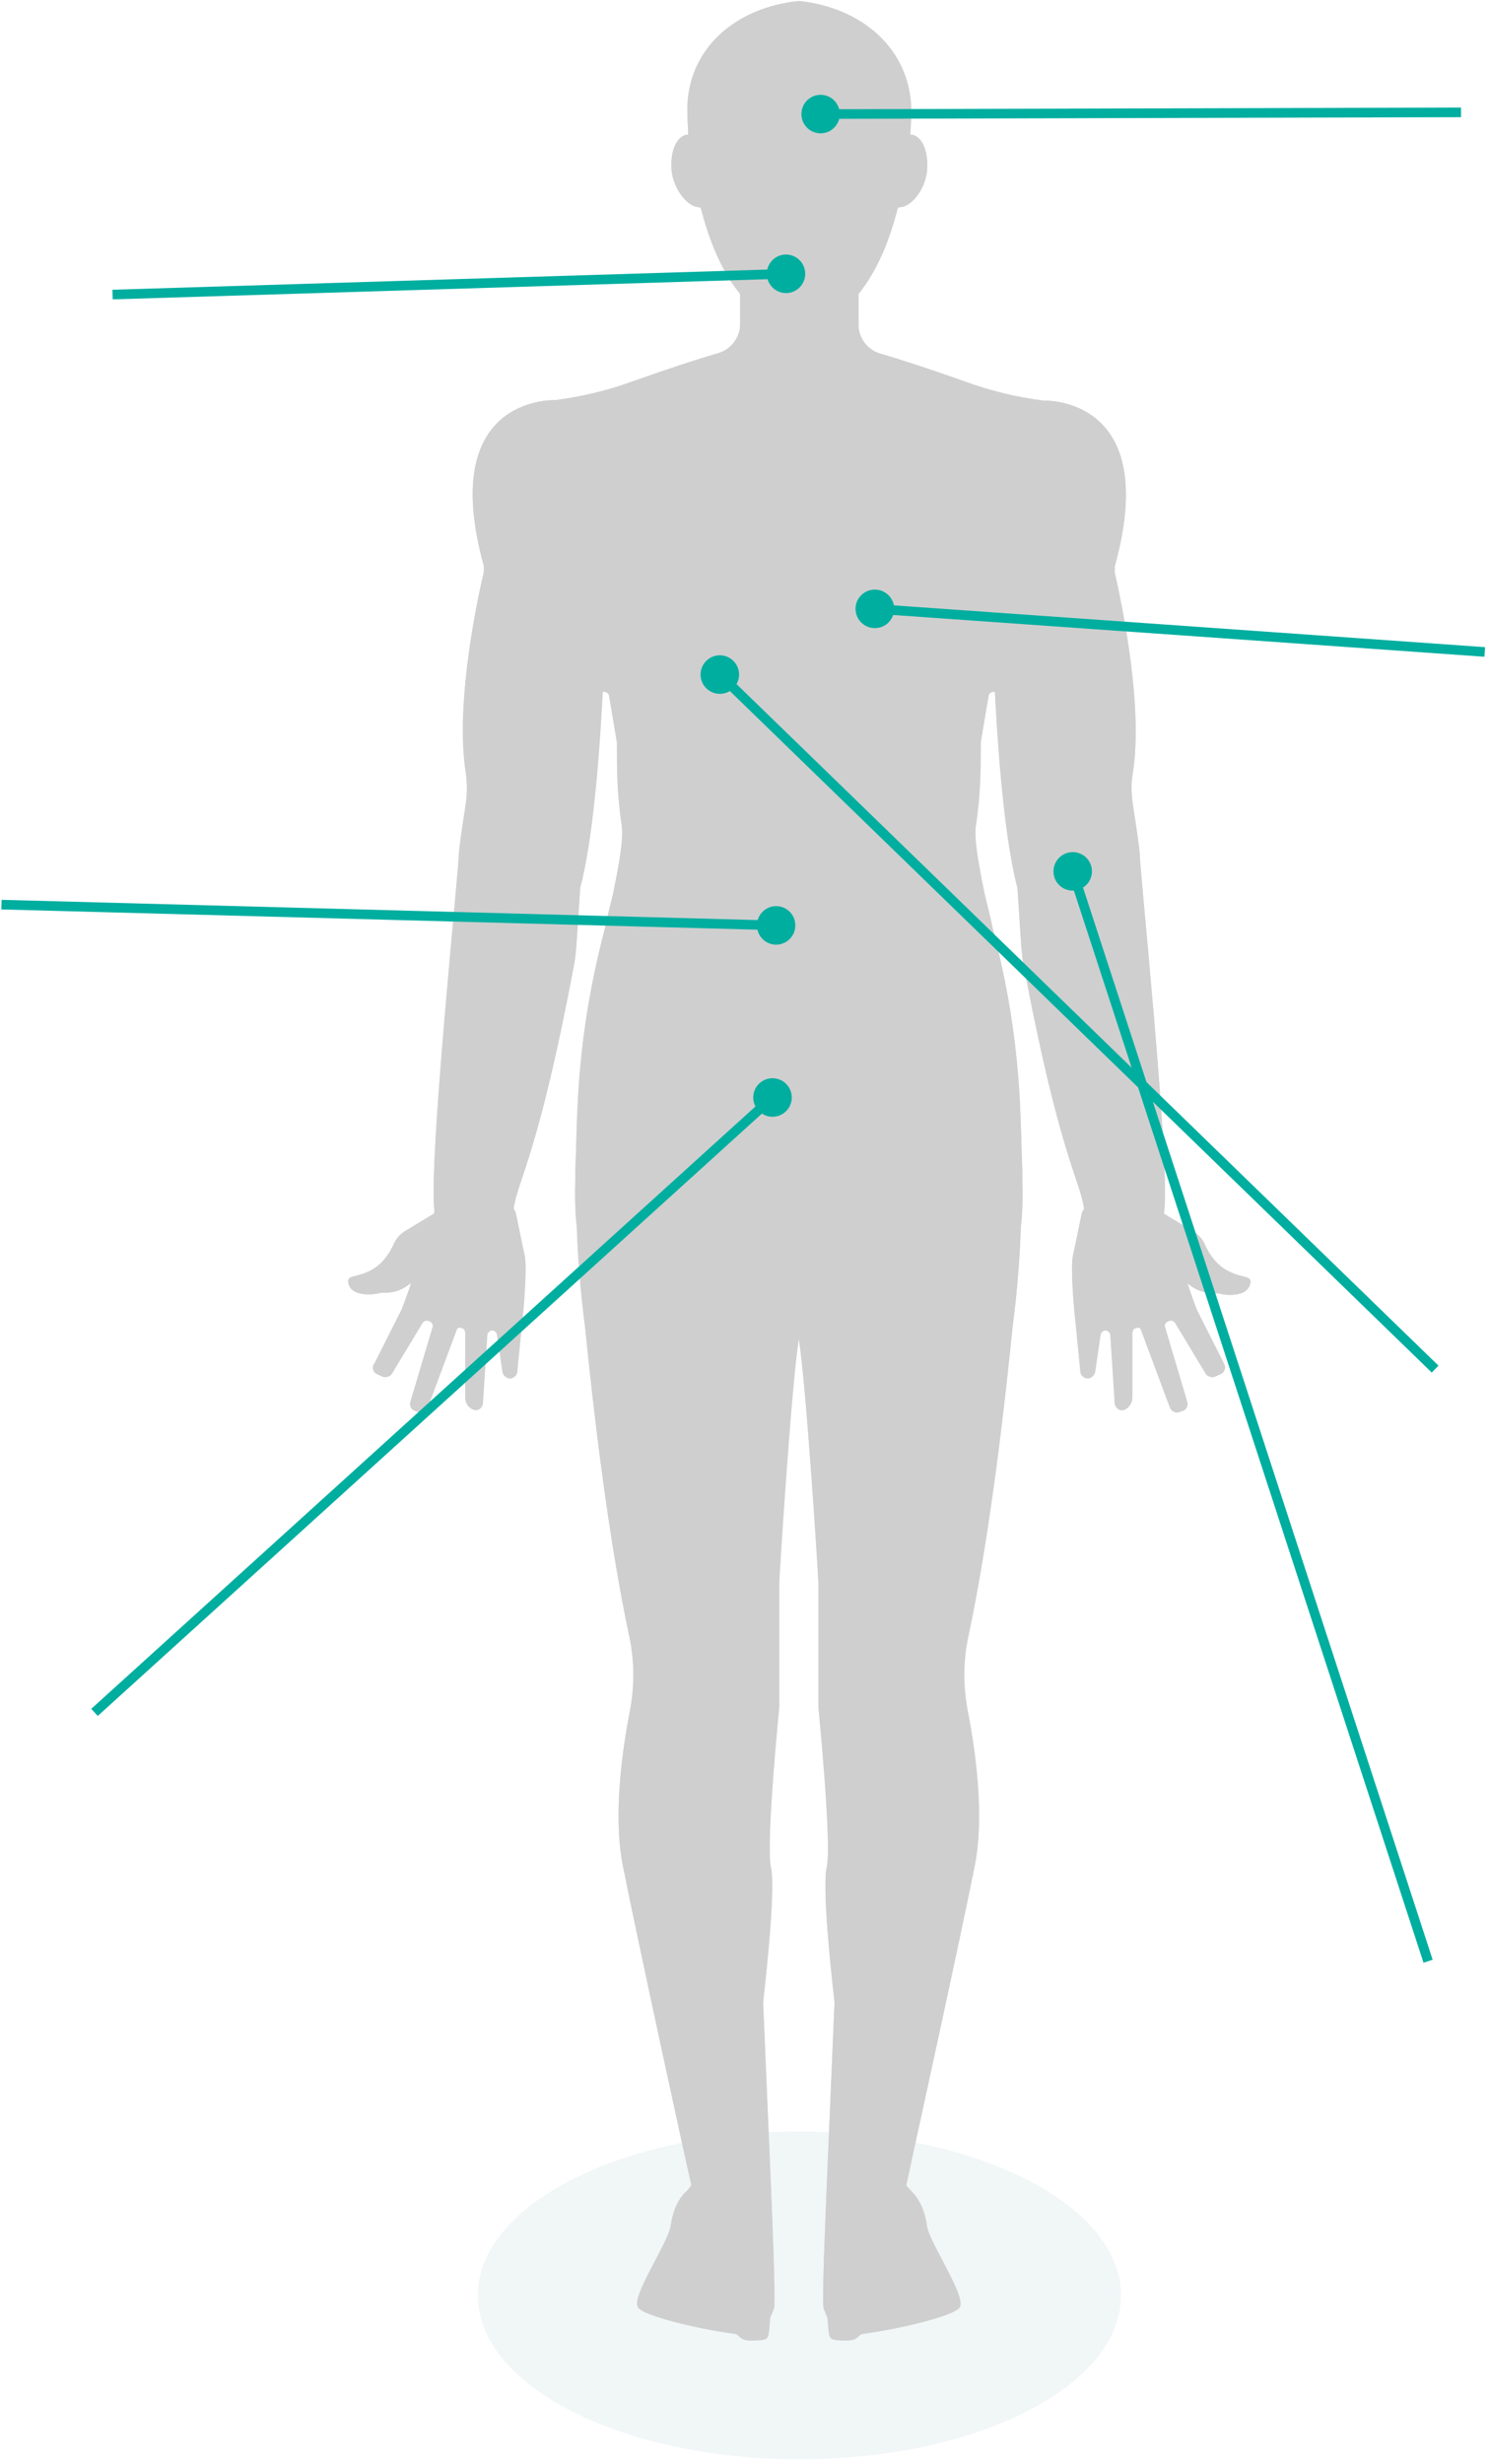
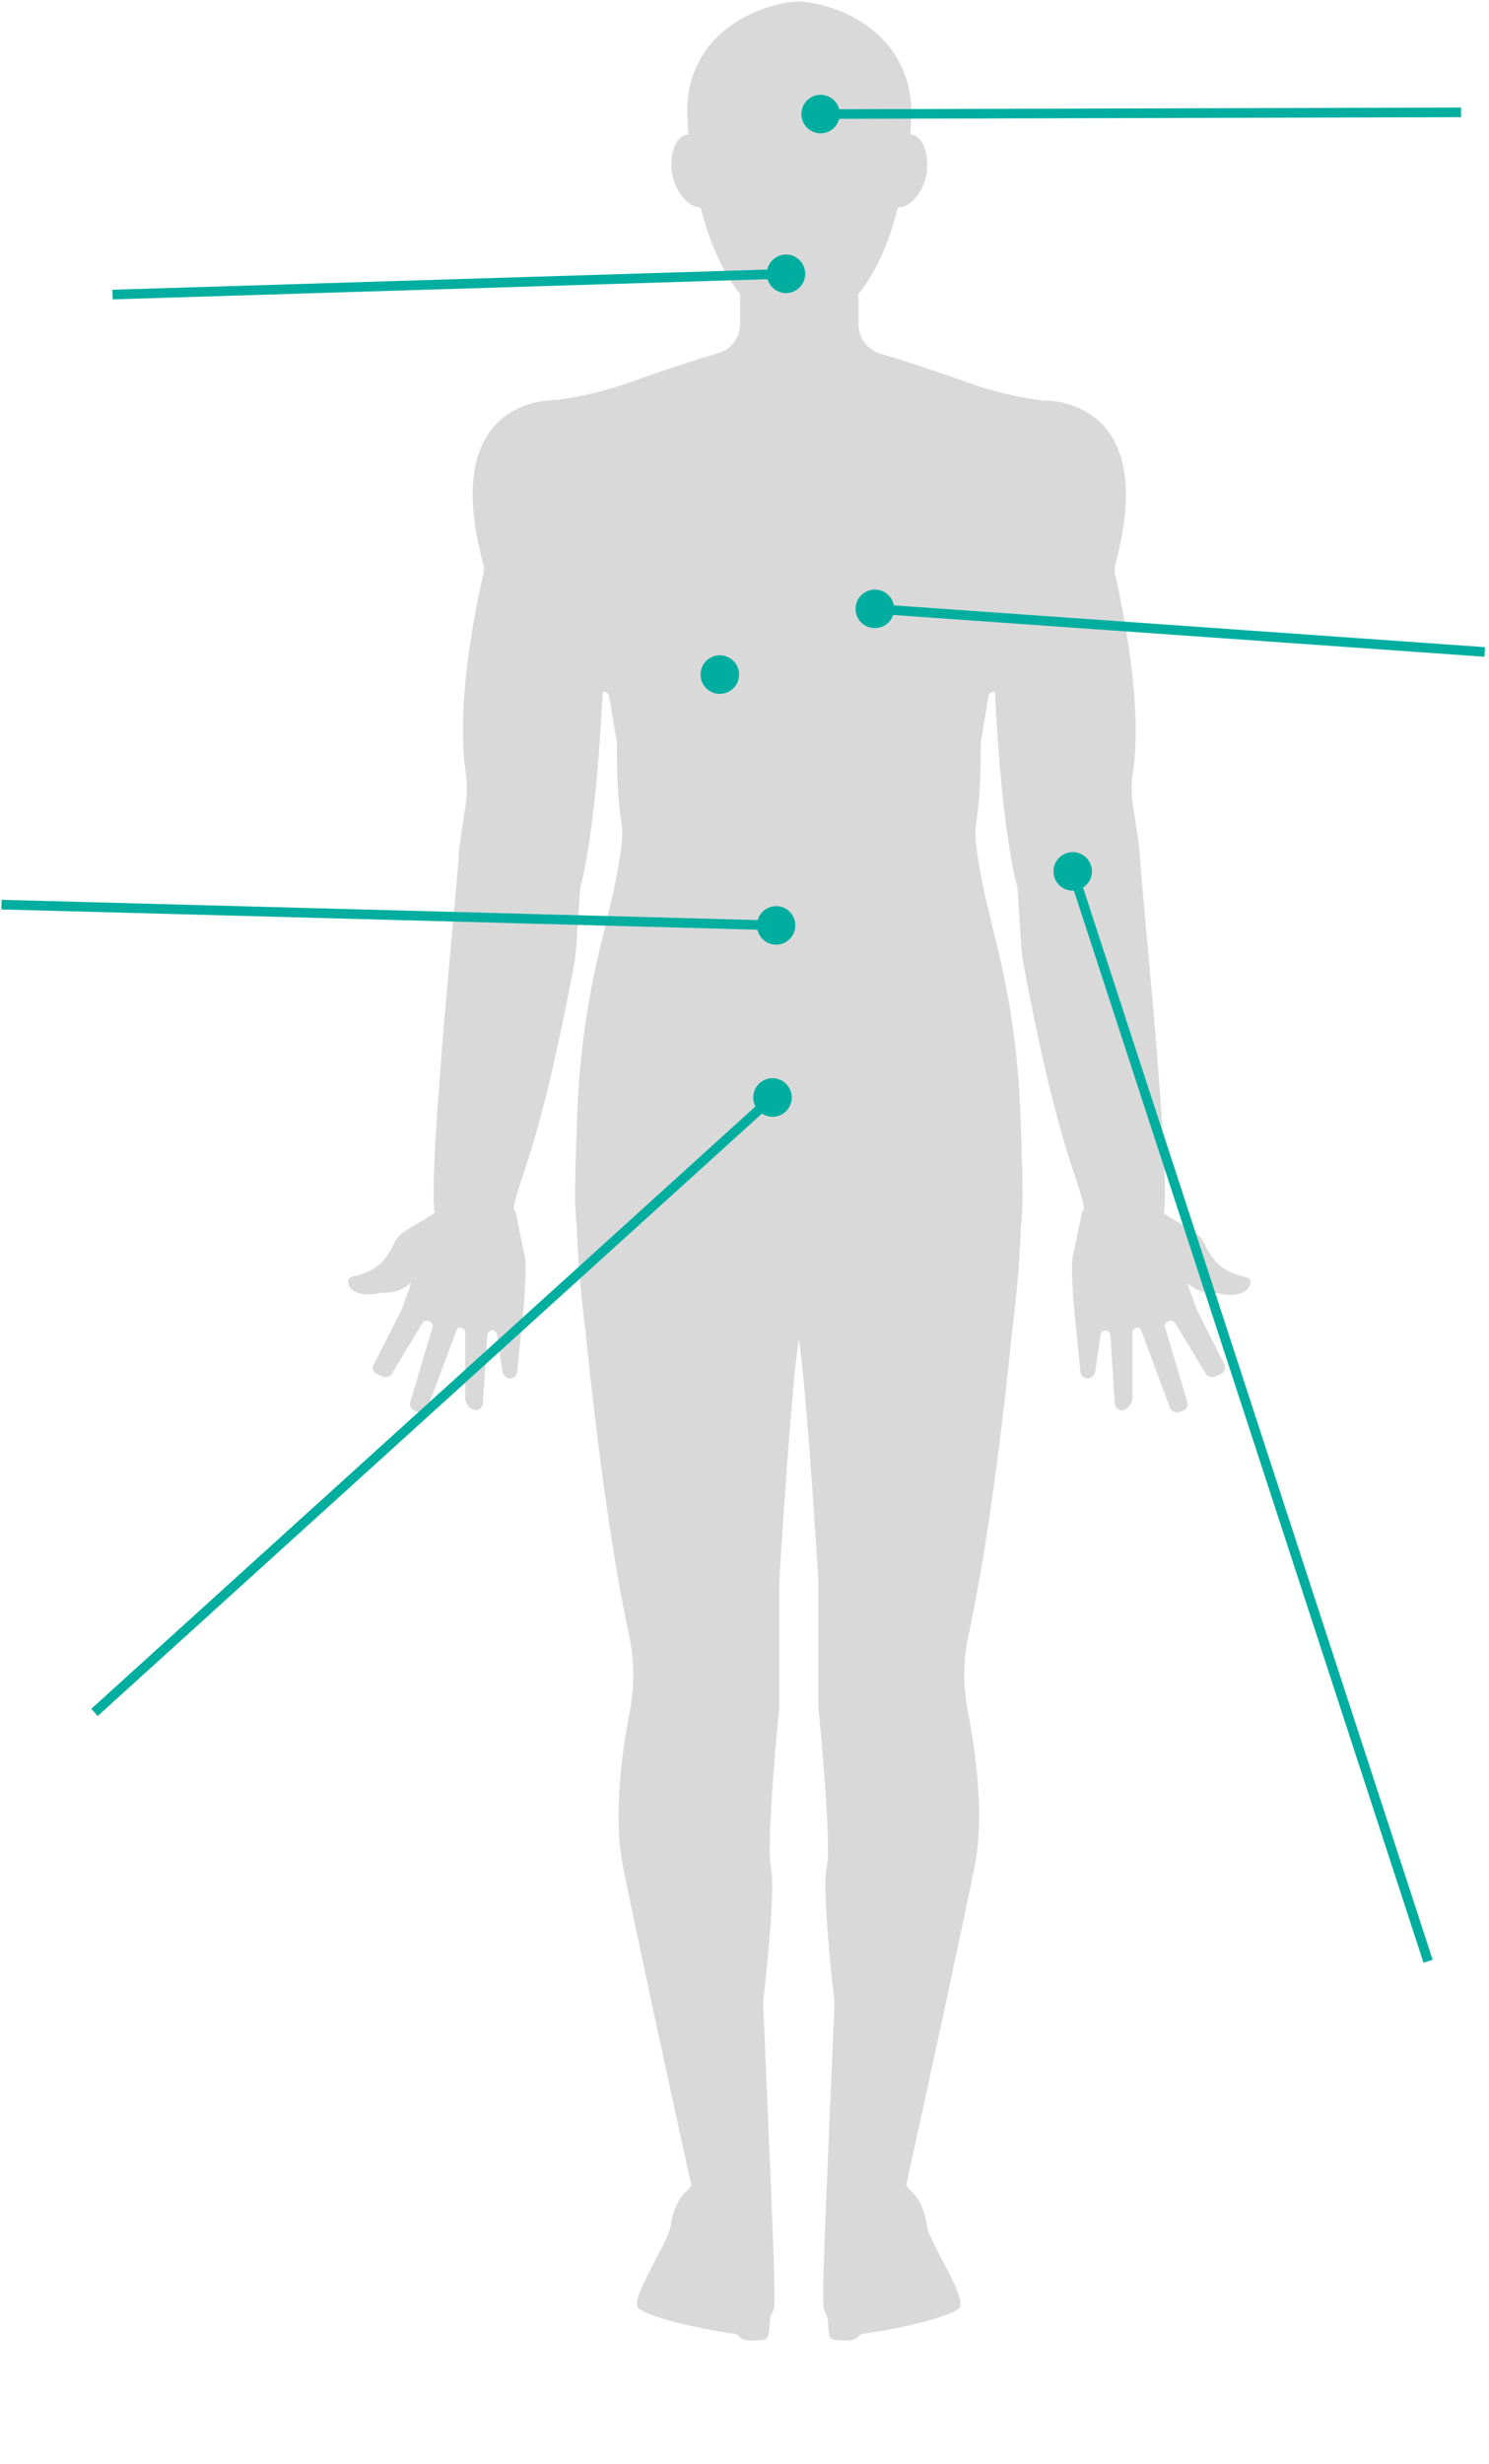
<svg xmlns="http://www.w3.org/2000/svg" width="309" zoomAndPan="magnify" viewBox="0 0 231.75 383.25" height="511" preserveAspectRatio="xMidYMid meet" version="1.0">
  <defs>
    <filter x="0%" y="0%" width="100%" height="100%" id="b3a6c99c1c">
      <feColorMatrix values="0 0 0 0 1 0 0 0 0 1 0 0 0 0 1 0 0 0 1 0" color-interpolation-filters="sRGB" />
    </filter>
    <clipPath id="9b4e7315b4">
      <path d="M 74 331 L 175 331 L 175 382.5 L 74 382.5 Z M 74 331 " clip-rule="nonzero" />
    </clipPath>
    <mask id="aa4f1cdbfe">
      <g filter="url(#b3a6c99c1c)">
        <rect x="-23.175" width="278.1" fill="#000000" y="-38.325" height="459.9" fill-opacity="0.43" />
      </g>
    </mask>
    <clipPath id="eda67040d2">
      <path d="M 0.363 0.523 L 100.473 0.523 L 100.473 51.496 L 0.363 51.496 Z M 0.363 0.523 " clip-rule="nonzero" />
    </clipPath>
    <clipPath id="14405314de">
-       <path d="M 50.418 0.523 C 22.773 0.523 0.363 11.934 0.363 26.008 C 0.363 40.086 22.773 51.496 50.418 51.496 C 78.062 51.496 100.473 40.086 100.473 26.008 C 100.473 11.934 78.062 0.523 50.418 0.523 Z M 50.418 0.523 " clip-rule="nonzero" />
-     </clipPath>
+       </clipPath>
    <clipPath id="d5f43dda57">
-       <rect x="0" width="101" y="0" height="52" />
-     </clipPath>
+       </clipPath>
    <clipPath id="ffb1e1f3ee">
-       <path d="M 54 0.152 L 195 0.152 L 195 364.336 L 54 364.336 Z M 54 0.152 " clip-rule="nonzero" />
+       <path d="M 54 0.152 L 195 0.152 L 195 364.336 Z M 54 0.152 " clip-rule="nonzero" />
    </clipPath>
    <clipPath id="ea87ac6511">
      <path d="M 53.594 0.152 L 195 0.152 L 195 364.336 L 53.594 364.336 Z M 53.594 0.152 " clip-rule="nonzero" />
    </clipPath>
    <mask id="2552e1980b">
      <g filter="url(#b3a6c99c1c)">
        <rect x="-23.175" width="278.1" fill="#000000" y="-38.325" height="459.9" fill-opacity="0.8" />
      </g>
    </mask>
    <clipPath id="84f6bf8916">
      <path d="M 1 0.152 L 141.84 0.152 L 141.84 364.328 L 1 364.328 Z M 1 0.152 " clip-rule="nonzero" />
    </clipPath>
    <clipPath id="ab83ef9952">
      <rect x="0" width="142" y="0" height="365" />
    </clipPath>
    <clipPath id="33cf179641">
      <path d="M 0.102 132 L 127 132 L 127 153 L 0.102 153 Z M 0.102 132 " clip-rule="nonzero" />
    </clipPath>
    <clipPath id="362f89dadd">
      <path d="M 130 86 L 231.398 86 L 231.398 110 L 130 110 Z M 130 86 " clip-rule="nonzero" />
    </clipPath>
    <clipPath id="941d649de4">
-       <path d="M 105 98 L 231.398 98 L 231.398 222 L 105 222 Z M 105 98 " clip-rule="nonzero" />
-     </clipPath>
+       </clipPath>
    <clipPath id="f92670cb7d">
      <path d="M 121 9 L 231.398 9 L 231.398 27 L 121 27 Z M 121 9 " clip-rule="nonzero" />
    </clipPath>
  </defs>
  <g clip-path="url(#9b4e7315b4)">
    <g mask="url(#aa4f1cdbfe)">
      <g transform="matrix(1, 0, 0, 1, 74, 331)">
        <g clip-path="url(#d5f43dda57)">
          <g clip-path="url(#eda67040d2)">
            <g clip-path="url(#14405314de)">
-               <path fill="#dfe9ed" d="M 0.363 0.523 L 100.473 0.523 L 100.473 51.496 L 0.363 51.496 Z M 0.363 0.523 " fill-opacity="1" fill-rule="nonzero" />
-             </g>
+               </g>
          </g>
        </g>
      </g>
    </g>
  </g>
  <g clip-path="url(#ffb1e1f3ee)">
-     <path fill="#cfcfcf" d="M 190.781 197.477 C 189.105 196.484 188.039 194.734 187.508 193.516 C 187.125 192.68 186.516 191.992 185.754 191.535 L 181.34 188.871 C 181.188 188.793 181.113 188.641 181.188 188.488 C 182.18 181.18 177.383 135.254 177.383 132.742 C 177.383 132.133 176.773 128.02 176.316 125.129 C 176.09 123.527 176.012 121.852 176.316 120.254 C 177.914 109.973 174.793 94.816 173.5 89.027 L 173.5 88.113 C 180.73 61.992 163.148 62.297 162.387 62.297 L 162.312 62.297 C 158.277 61.766 154.395 60.852 150.59 59.48 C 145.031 57.5 140.391 55.977 136.965 54.988 C 134.984 54.379 133.617 52.551 133.617 50.492 L 133.617 45.848 C 133.617 45.773 133.617 45.695 133.691 45.621 C 136.586 42.039 138.488 37.242 139.703 32.445 C 139.781 32.293 139.855 32.215 140.086 32.215 C 141.762 32.215 143.969 29.551 144.273 26.656 C 144.578 23.609 143.512 21.098 141.836 20.945 C 141.762 20.945 141.762 20.945 141.684 20.945 C 141.762 19.496 141.836 18.129 141.836 16.984 C 141.609 7.465 133.996 1.145 124.328 0.152 C 114.586 1.145 107.051 7.465 106.973 16.984 C 106.973 18.129 107.051 19.496 107.125 20.945 C 107.051 20.945 107.051 20.945 106.973 20.945 C 105.301 21.098 104.234 23.609 104.539 26.656 C 104.918 29.625 107.125 32.215 108.727 32.215 C 108.879 32.215 109.031 32.293 109.105 32.445 C 110.324 37.242 112.227 42.039 115.117 45.621 C 115.195 45.695 115.195 45.773 115.195 45.848 L 115.195 50.418 C 115.195 52.473 113.824 54.301 111.848 54.91 C 108.422 55.902 103.777 57.426 98.223 59.402 C 94.414 60.773 90.535 61.688 86.5 62.223 L 86.422 62.223 C 85.66 62.223 68.078 61.918 75.309 88.039 L 75.309 88.953 C 73.941 94.742 70.895 109.973 72.492 120.176 C 72.723 121.777 72.723 123.453 72.492 125.051 C 72.035 127.945 71.43 132.059 71.43 132.668 C 71.43 135.18 66.633 181.102 67.621 188.414 C 67.621 188.566 67.547 188.719 67.469 188.793 L 63.055 191.461 C 62.293 191.918 61.684 192.602 61.305 193.438 C 60.773 194.656 59.707 196.41 58.031 197.398 C 55.441 198.922 53.691 198.086 54.301 199.836 C 54.91 201.59 57.879 201.438 58.945 201.133 C 59.707 200.902 61.609 201.512 63.969 199.531 L 63.816 200.066 L 63.664 200.523 C 63.586 200.75 62.598 203.492 62.523 203.645 L 58.336 211.945 C 57.805 212.629 58.031 213.391 58.641 213.695 L 59.477 214.078 C 59.934 214.305 60.543 214.152 60.922 213.773 L 65.797 205.699 C 66.102 205.32 66.555 205.32 66.938 205.547 L 67.09 205.625 C 67.316 205.852 67.469 206.156 67.316 206.461 L 63.891 217.961 C 63.664 218.648 64.043 219.332 64.73 219.484 L 65.188 219.637 C 65.719 219.789 66.328 219.484 66.555 218.953 L 71.047 206.918 C 71.199 206.539 71.199 206.539 71.582 206.461 L 72.188 206.691 C 72.34 206.918 72.418 207.148 72.418 207.453 L 72.418 217.352 C 72.418 218.039 72.723 218.648 73.254 219.027 C 74.246 219.715 75.082 219.027 75.156 218.266 L 75.844 207.68 C 75.844 207.301 76.223 206.918 76.605 206.918 C 76.984 206.918 77.289 207.223 77.363 207.605 L 78.203 213.316 C 78.277 213.926 78.887 214.457 79.496 214.383 C 79.953 214.305 80.332 214 80.484 213.543 L 81.324 205.09 C 81.551 203.188 82.008 197.398 81.703 195.496 L 80.258 188.566 C 80.18 188.414 80.18 188.262 80.027 188.184 C 79.953 188.109 79.953 188.031 79.953 187.879 C 80.637 183.387 83.836 179.426 89.391 149.801 C 89.543 148.965 89.621 148.125 89.695 147.289 L 90.305 138.074 C 92.664 129.238 93.578 112.18 93.805 107.609 C 94.262 107.535 94.719 107.762 94.797 108.219 L 96.016 115.457 L 96.016 115.531 C 96.016 119.34 96.016 123.527 96.773 128.402 C 97.078 130.535 96.316 134.57 95.406 139.062 C 95.023 140.586 94.566 142.414 94.109 144.547 C 89.391 162.598 89.926 174.551 89.543 181.789 C 89.543 181.863 89.543 181.863 89.543 181.941 C 89.543 182.016 89.543 182.094 89.543 182.094 L 89.543 183.387 C 89.391 188.336 89.773 190.621 89.773 190.773 C 89.926 195.344 90.305 200.598 91.066 206.461 C 92.359 219.258 94.645 239.133 97.992 254.746 C 98.754 258.402 98.754 262.207 98.07 265.941 C 96.852 272.109 95.406 282.312 96.926 290.082 C 99.133 301.199 106.52 335.168 107.582 339.734 C 107.582 339.812 107.582 339.965 107.508 340.039 C 107.203 340.422 106.898 340.801 106.52 341.105 C 105.758 341.945 104.766 343.469 104.387 346.211 C 104.008 348.797 98.223 357.176 99.285 358.852 C 100.125 360.223 109.031 362.277 114.281 362.965 C 115.5 363.117 114.586 364.336 118.391 363.953 C 119.688 363.801 119.609 363.648 119.84 360.754 C 119.84 360.223 120.523 359.23 120.523 358.621 C 120.598 355.195 120.371 349.559 119.992 340.191 L 118.773 311.406 C 118.773 311.328 120.828 294.195 119.992 290.461 C 119.152 286.73 121.285 265.559 121.285 265.484 L 121.285 246.062 C 121.285 245.605 123.113 215.98 124.328 208.215 C 125.547 215.98 127.375 245.605 127.375 246.062 L 127.375 265.484 C 127.375 265.559 129.504 286.73 128.668 290.461 C 127.832 294.195 129.887 311.328 129.887 311.406 L 128.668 340.191 C 128.289 349.559 128.059 355.195 128.137 358.621 C 128.137 359.23 128.82 360.223 128.82 360.754 C 129.047 363.648 128.973 363.801 130.266 363.953 C 134.07 364.336 133.16 363.117 134.375 362.965 C 139.629 362.277 148.535 360.223 149.371 358.852 C 150.438 357.176 144.652 348.797 144.273 346.211 C 143.891 343.469 142.902 341.945 142.141 341.105 C 141.836 340.801 141.457 340.344 141.152 340.039 C 141.074 339.965 141.074 339.887 141.074 339.734 C 142.066 335.168 149.523 301.199 151.73 290.082 C 153.254 282.312 151.809 272.109 150.59 265.941 C 149.906 262.207 149.906 258.402 150.664 254.746 C 154.016 239.133 156.297 219.258 157.594 206.461 C 158.355 200.598 158.734 195.344 158.887 190.773 C 158.887 190.621 159.266 188.336 159.113 183.387 L 159.113 182.094 C 159.113 182.094 159.113 182.016 159.113 181.941 C 159.113 181.863 159.113 181.863 159.113 181.789 C 158.734 174.551 159.266 162.598 154.547 144.547 C 154.09 142.414 153.633 140.586 153.254 139.062 C 152.34 134.57 151.578 130.535 151.883 128.402 C 152.645 123.527 152.645 119.34 152.645 115.531 L 152.645 115.457 L 153.863 108.219 C 153.938 107.762 154.395 107.535 154.852 107.609 C 155.082 112.18 155.992 129.238 158.355 138.074 L 158.961 147.289 C 159.039 148.125 159.113 148.965 159.266 149.801 C 164.824 179.426 168.02 183.312 168.707 187.879 C 168.707 187.957 168.707 188.109 168.629 188.184 C 168.555 188.262 168.477 188.414 168.402 188.566 L 166.953 195.496 C 166.648 197.398 167.105 203.188 167.336 205.09 L 168.172 213.543 C 168.324 214 168.707 214.305 169.164 214.383 C 169.77 214.457 170.379 213.926 170.457 213.316 L 171.293 207.605 C 171.371 207.223 171.676 206.918 172.055 206.918 C 172.434 206.918 172.816 207.301 172.816 207.68 L 173.5 218.266 C 173.578 219.027 174.492 219.789 175.402 219.027 C 175.938 218.648 176.242 217.961 176.242 217.352 L 176.242 207.453 C 176.242 207.148 176.316 206.918 176.469 206.691 L 177.078 206.461 C 177.457 206.539 177.457 206.539 177.609 206.918 L 182.102 218.953 C 182.332 219.484 182.938 219.789 183.473 219.637 L 183.93 219.484 C 184.613 219.332 184.996 218.648 184.766 217.961 L 181.34 206.461 C 181.188 206.156 181.34 205.852 181.57 205.625 L 181.723 205.547 C 182.102 205.32 182.559 205.32 182.863 205.699 L 187.734 213.773 C 188.117 214.152 188.723 214.305 189.18 214.078 L 190.02 213.695 C 190.629 213.391 190.855 212.629 190.477 212.023 L 186.289 203.719 C 186.211 203.566 185.223 200.828 185.148 200.598 L 184.996 200.141 L 184.844 199.609 C 187.203 201.59 189.105 200.98 189.867 201.207 C 190.93 201.512 193.898 201.664 194.508 199.914 C 195.117 198.16 193.367 199 190.781 197.477 Z M 190.781 197.477 " fill-opacity="1" fill-rule="nonzero" />
-   </g>
+     </g>
  <g clip-path="url(#ea87ac6511)">
    <g mask="url(#2552e1980b)">
      <g transform="matrix(1, 0, 0, 1, 53, -0)">
        <g clip-path="url(#ab83ef9952)">
          <g clip-path="url(#84f6bf8916)">
            <path fill="#cfcfcf" d="M 137.781 197.477 C 136.105 196.484 135.039 194.734 134.508 193.516 C 134.125 192.68 133.516 191.992 132.754 191.535 L 128.34 188.871 C 128.188 188.793 128.113 188.641 128.188 188.488 C 129.18 181.18 124.383 135.254 124.383 132.742 C 124.383 132.133 123.773 128.02 123.316 125.129 C 123.09 123.527 123.012 121.852 123.316 120.254 C 124.914 109.973 121.793 94.816 120.5 89.027 L 120.5 88.113 C 127.73 61.992 110.148 62.297 109.387 62.297 L 109.312 62.297 C 105.277 61.766 101.395 60.852 97.59 59.48 C 92.031 57.5 87.391 55.977 83.965 54.988 C 81.984 54.379 80.617 52.551 80.617 50.492 L 80.617 45.848 C 80.617 45.773 80.617 45.695 80.691 45.621 C 83.586 42.039 85.488 37.242 86.703 32.445 C 86.781 32.293 86.855 32.215 87.086 32.215 C 88.762 32.215 90.969 29.551 91.273 26.656 C 91.578 23.609 90.512 21.098 88.836 20.945 C 88.762 20.945 88.762 20.945 88.684 20.945 C 88.762 19.496 88.836 18.129 88.836 16.984 C 88.609 7.465 80.996 1.145 71.328 0.152 C 61.586 1.145 54.051 7.465 53.973 16.984 C 53.973 18.129 54.051 19.496 54.125 20.945 C 54.051 20.945 54.051 20.945 53.973 20.945 C 52.301 21.098 51.234 23.609 51.539 26.656 C 51.918 29.625 54.125 32.215 55.727 32.215 C 55.879 32.215 56.031 32.293 56.105 32.445 C 57.324 37.242 59.227 42.039 62.117 45.621 C 62.195 45.695 62.195 45.773 62.195 45.848 L 62.195 50.418 C 62.195 52.473 60.824 54.301 58.848 54.91 C 55.422 55.902 50.777 57.426 45.223 59.402 C 41.414 60.773 37.535 61.688 33.5 62.223 L 33.422 62.223 C 32.66 62.223 15.078 61.918 22.309 88.039 L 22.309 88.953 C 20.941 94.742 17.895 109.973 19.492 120.176 C 19.723 121.777 19.723 123.453 19.492 125.051 C 19.035 127.945 18.43 132.059 18.43 132.668 C 18.43 135.18 13.633 181.102 14.621 188.414 C 14.621 188.566 14.547 188.719 14.469 188.793 L 10.055 191.461 C 9.293 191.918 8.684 192.602 8.305 193.438 C 7.773 194.656 6.707 196.41 5.031 197.398 C 2.441 198.922 0.691 198.086 1.301 199.836 C 1.91 201.59 4.879 201.438 5.945 201.133 C 6.707 200.902 8.609 201.512 10.969 199.531 L 10.816 200.066 L 10.664 200.523 C 10.586 200.75 9.598 203.492 9.523 203.645 L 5.336 211.945 C 4.805 212.629 5.031 213.391 5.641 213.695 L 6.477 214.078 C 6.934 214.305 7.543 214.152 7.922 213.773 L 12.797 205.699 C 13.102 205.32 13.555 205.32 13.938 205.547 L 14.09 205.625 C 14.316 205.852 14.469 206.156 14.316 206.461 L 10.891 217.961 C 10.664 218.648 11.043 219.332 11.73 219.484 L 12.188 219.637 C 12.719 219.789 13.328 219.484 13.555 218.953 L 18.047 206.918 C 18.199 206.539 18.199 206.539 18.582 206.461 L 19.188 206.691 C 19.34 206.918 19.418 207.148 19.418 207.453 L 19.418 217.352 C 19.418 218.039 19.723 218.648 20.254 219.027 C 21.246 219.715 22.082 219.027 22.156 218.266 L 22.844 207.68 C 22.844 207.301 23.223 206.918 23.605 206.918 C 23.984 206.918 24.289 207.223 24.363 207.605 L 25.203 213.316 C 25.277 213.926 25.887 214.457 26.496 214.383 C 26.953 214.305 27.332 214 27.484 213.543 L 28.324 205.09 C 28.551 203.188 29.008 197.398 28.703 195.496 L 27.258 188.566 C 27.18 188.414 27.18 188.262 27.027 188.184 C 26.953 188.109 26.953 188.031 26.953 187.879 C 27.637 183.387 30.836 179.426 36.391 149.801 C 36.543 148.965 36.621 148.125 36.695 147.289 L 37.305 138.074 C 39.664 129.238 40.578 112.18 40.805 107.609 C 41.262 107.535 41.719 107.762 41.797 108.219 L 43.016 115.457 L 43.016 115.531 C 43.016 119.34 43.016 123.527 43.773 128.402 C 44.078 130.535 43.316 134.57 42.406 139.062 C 42.023 140.586 41.566 142.414 41.109 144.547 C 36.391 162.598 36.926 174.551 36.543 181.789 C 36.543 181.863 36.543 181.863 36.543 181.941 C 36.543 182.016 36.543 182.094 36.543 182.094 L 36.543 183.387 C 36.391 188.336 36.773 190.621 36.773 190.773 C 36.926 195.344 37.305 200.598 38.066 206.461 C 39.359 219.258 41.645 239.133 44.992 254.746 C 45.754 258.402 45.754 262.207 45.07 265.941 C 43.852 272.109 42.406 282.312 43.926 290.082 C 46.133 301.199 53.52 335.168 54.582 339.734 C 54.582 339.812 54.582 339.965 54.508 340.039 C 54.203 340.422 53.898 340.801 53.52 341.105 C 52.758 341.945 51.766 343.469 51.387 346.211 C 51.008 348.797 45.223 357.176 46.285 358.852 C 47.125 360.223 56.031 362.277 61.281 362.965 C 62.5 363.117 61.586 364.336 65.391 363.953 C 66.688 363.801 66.609 363.648 66.84 360.754 C 66.84 360.223 67.523 359.23 67.523 358.621 C 67.598 355.195 67.371 349.559 66.992 340.191 L 65.773 311.406 C 65.773 311.328 67.828 294.195 66.992 290.461 C 66.152 286.73 68.285 265.559 68.285 265.484 L 68.285 246.062 C 68.285 245.605 70.113 215.98 71.328 208.215 C 72.547 215.98 74.375 245.605 74.375 246.062 L 74.375 265.484 C 74.375 265.559 76.504 286.73 75.668 290.461 C 74.832 294.195 76.887 311.328 76.887 311.406 L 75.668 340.191 C 75.289 349.559 75.059 355.195 75.137 358.621 C 75.137 359.23 75.82 360.223 75.82 360.754 C 76.047 363.648 75.973 363.801 77.266 363.953 C 81.07 364.336 80.16 363.117 81.375 362.965 C 86.629 362.277 95.535 360.223 96.371 358.852 C 97.438 357.176 91.652 348.797 91.273 346.211 C 90.891 343.469 89.902 341.945 89.141 341.105 C 88.836 340.801 88.457 340.344 88.152 340.039 C 88.074 339.965 88.074 339.887 88.074 339.734 C 89.066 335.168 96.523 301.199 98.73 290.082 C 100.254 282.312 98.809 272.109 97.59 265.941 C 96.906 262.207 96.906 258.402 97.664 254.746 C 101.016 239.133 103.297 219.258 104.594 206.461 C 105.355 200.598 105.734 195.344 105.887 190.773 C 105.887 190.621 106.266 188.336 106.113 183.387 L 106.113 182.094 C 106.113 182.094 106.113 182.016 106.113 181.941 C 106.113 181.863 106.113 181.863 106.113 181.789 C 105.734 174.551 106.266 162.598 101.547 144.547 C 101.09 142.414 100.633 140.586 100.254 139.062 C 99.34 134.57 98.578 130.535 98.883 128.402 C 99.645 123.527 99.645 119.34 99.645 115.531 L 99.645 115.457 L 100.863 108.219 C 100.938 107.762 101.395 107.535 101.852 107.609 C 102.082 112.18 102.992 129.238 105.355 138.074 L 105.961 147.289 C 106.039 148.125 106.113 148.965 106.266 149.801 C 111.824 179.426 115.02 183.312 115.707 187.879 C 115.707 187.957 115.707 188.109 115.629 188.184 C 115.555 188.262 115.477 188.414 115.402 188.566 L 113.953 195.496 C 113.648 197.398 114.105 203.188 114.336 205.09 L 115.172 213.543 C 115.324 214 115.707 214.305 116.164 214.383 C 116.77 214.457 117.379 213.926 117.457 213.316 L 118.293 207.605 C 118.371 207.223 118.676 206.918 119.055 206.918 C 119.434 206.918 119.816 207.301 119.816 207.68 L 120.5 218.266 C 120.578 219.027 121.492 219.789 122.402 219.027 C 122.938 218.648 123.242 217.961 123.242 217.352 L 123.242 207.453 C 123.242 207.148 123.316 206.918 123.469 206.691 L 124.078 206.461 C 124.457 206.539 124.457 206.539 124.609 206.918 L 129.102 218.953 C 129.332 219.484 129.938 219.789 130.473 219.637 L 130.93 219.484 C 131.613 219.332 131.996 218.648 131.766 217.961 L 128.34 206.461 C 128.188 206.156 128.34 205.852 128.57 205.625 L 128.723 205.547 C 129.102 205.32 129.559 205.32 129.863 205.699 L 134.734 213.773 C 135.117 214.152 135.723 214.305 136.18 214.078 L 137.02 213.695 C 137.629 213.391 137.855 212.629 137.477 212.023 L 133.289 203.719 C 133.211 203.566 132.223 200.828 132.148 200.598 L 131.996 200.141 L 131.844 199.609 C 134.203 201.59 136.105 200.98 136.867 201.207 C 137.93 201.512 140.898 201.664 141.508 199.914 C 142.117 198.16 140.367 199 137.781 197.477 Z M 137.781 197.477 " fill-opacity="1" fill-rule="nonzero" />
          </g>
        </g>
      </g>
    </g>
  </g>
  <path stroke-linecap="butt" transform="matrix(0.747, -0.023, 0.023, 0.749, 17.502, 45.063)" fill="none" stroke-linejoin="miter" d="M -0.002 1.001 L 136.809 0.998 " stroke="#00aea0" stroke-width="2" stroke-opacity="1" stroke-miterlimit="4" />
  <path stroke-linecap="round" transform="matrix(0.747, -0.023, 0.023, 0.749, 17.502, 45.063)" fill-opacity="1" fill="#00aea0" fill-rule="nonzero" stroke-linejoin="round" d="M 143.31 1.001 C 143.311 2.654 141.968 4 140.311 4.001 C 138.654 4.002 137.311 2.657 137.31 0.998 C 137.309 -0.655 138.653 -2.001 140.309 -2.002 C 141.966 -1.998 143.309 -0.657 143.31 1.001 " stroke="#00aea0" stroke-width="2" stroke-opacity="1" stroke-miterlimit="4" />
  <g clip-path="url(#33cf179641)">
    <path stroke-linecap="butt" transform="matrix(0.747, 0.02, -0.021, 0.749, 0.247, 139.947)" fill="none" stroke-linejoin="miter" d="M 0.001 0.999 L 157.909 1.001 " stroke="#00aea0" stroke-width="2" stroke-opacity="1" stroke-miterlimit="4" />
  </g>
  <path stroke-linecap="round" transform="matrix(0.747, 0.02, -0.021, 0.749, 0.247, 139.947)" fill-opacity="1" fill="#00aea0" fill-rule="nonzero" stroke-linejoin="round" d="M 164.407 1 C 164.411 2.658 163.067 3.999 161.41 4.002 C 159.753 4.001 158.409 2.656 158.411 1.002 C 158.407 -0.656 159.75 -2.001 161.407 -2 C 163.064 -1.998 164.408 -0.658 164.407 1 " stroke="#00aea0" stroke-width="2" stroke-opacity="1" stroke-miterlimit="4" />
  <g clip-path="url(#362f89dadd)">
    <path stroke-linecap="butt" transform="matrix(-0.75, -0.053, 0.053, -0.747, 231.033, 102.148)" fill="none" stroke-linejoin="miter" d="M 0 1.003 L 123.06 0.998 " stroke="#00aea0" stroke-width="2" stroke-opacity="1" stroke-miterlimit="4" />
  </g>
  <path stroke-linecap="round" transform="matrix(-0.75, -0.053, 0.053, -0.747, 231.033, 102.148)" fill-opacity="1" fill="#00aea0" fill-rule="nonzero" stroke-linejoin="round" d="M 129.56 1.002 C 129.562 2.659 128.219 3.998 126.563 4 C 124.907 4.002 123.562 2.655 123.56 0.999 C 123.564 -0.658 124.906 -2.002 126.563 -1.999 C 128.219 -2.002 129.563 -0.655 129.56 1.002 " stroke="#00aea0" stroke-width="2" stroke-opacity="1" stroke-miterlimit="4" />
  <path stroke-linecap="butt" transform="matrix(0.555, -0.503, 0.504, 0.555, 14.205, 265.774)" fill="none" stroke-linejoin="miter" d="M -0 0.998 L 186.633 1 " stroke="#00aea0" stroke-width="2" stroke-opacity="1" stroke-miterlimit="4" />
  <path stroke-linecap="round" transform="matrix(0.555, -0.503, 0.504, 0.555, 14.205, 265.774)" fill-opacity="1" fill="#00aea0" fill-rule="nonzero" stroke-linejoin="round" d="M 193.136 0.998 C 193.136 2.659 191.79 4.001 190.136 4 C 188.478 4.003 187.135 2.658 187.135 0.998 C 187.136 -0.656 188.478 -2.001 190.132 -2 C 191.794 -2 193.133 -0.658 193.136 0.998 " stroke="#00aea0" stroke-width="2" stroke-opacity="1" stroke-miterlimit="4" />
  <g clip-path="url(#941d649de4)">
    <path stroke-linecap="butt" transform="matrix(-0.538, -0.522, 0.522, -0.538, 222.842, 213.473)" fill="none" stroke-linejoin="miter" d="M 0.002 1.002 L 203.433 0.998 " stroke="#00aea0" stroke-width="2" stroke-opacity="1" stroke-miterlimit="4" />
  </g>
  <path stroke-linecap="round" transform="matrix(-0.538, -0.522, 0.522, -0.538, 222.842, 213.473)" fill-opacity="1" fill="#00aea0" fill-rule="nonzero" stroke-linejoin="round" d="M 209.933 1.001 C 209.934 2.656 208.587 4 206.932 4 C 205.277 4.001 203.931 2.657 203.934 0.998 C 203.933 -0.657 205.273 -2.001 206.931 -1.998 C 208.589 -2.002 209.932 -0.654 209.933 1.001 " stroke="#00aea0" stroke-width="2" stroke-opacity="1" stroke-miterlimit="4" />
  <path stroke-linecap="butt" transform="matrix(-0.232, -0.711, 0.712, -0.233, 221.555, 305.263)" fill="none" stroke-linejoin="miter" d="M -0.002 1.002 L 234.905 0.999 " stroke="#00aea0" stroke-width="2" stroke-opacity="1" stroke-miterlimit="4" />
  <path stroke-linecap="round" transform="matrix(-0.232, -0.711, 0.712, -0.233, 221.555, 305.263)" fill-opacity="1" fill="#00aea0" fill-rule="nonzero" stroke-linejoin="round" d="M 241.408 1.002 C 241.405 2.657 240.064 4.002 238.406 3.999 C 236.747 4.001 235.406 2.659 235.405 0.998 C 235.408 -0.657 236.749 -2.003 238.407 -2 C 240.062 -2.003 241.406 -0.655 241.408 1.002 " stroke="#00aea0" stroke-width="2" stroke-opacity="1" stroke-miterlimit="4" />
  <g clip-path="url(#f92670cb7d)">
    <path stroke-linecap="butt" transform="matrix(-0.747, 0.002, -0.002, -0.749, 227.395, 18.224)" fill="none" stroke-linejoin="miter" d="M -0.002 0.998 L 129.933 1 " stroke="#00aea0" stroke-width="2" stroke-opacity="1" stroke-miterlimit="4" />
  </g>
  <path stroke-linecap="round" transform="matrix(-0.747, 0.002, -0.002, -0.749, 227.395, 18.224)" fill-opacity="1" fill="#00aea0" fill-rule="nonzero" stroke-linejoin="round" d="M 136.433 0.999 C 136.433 2.657 135.09 3.998 133.432 3.998 C 131.775 3.998 130.43 2.654 130.43 1.002 C 130.43 -0.656 131.777 -2.002 133.43 -2.002 C 135.087 -2.002 136.432 -0.659 136.433 0.999 " stroke="#00aea0" stroke-width="2" stroke-opacity="1" stroke-miterlimit="4" />
</svg>